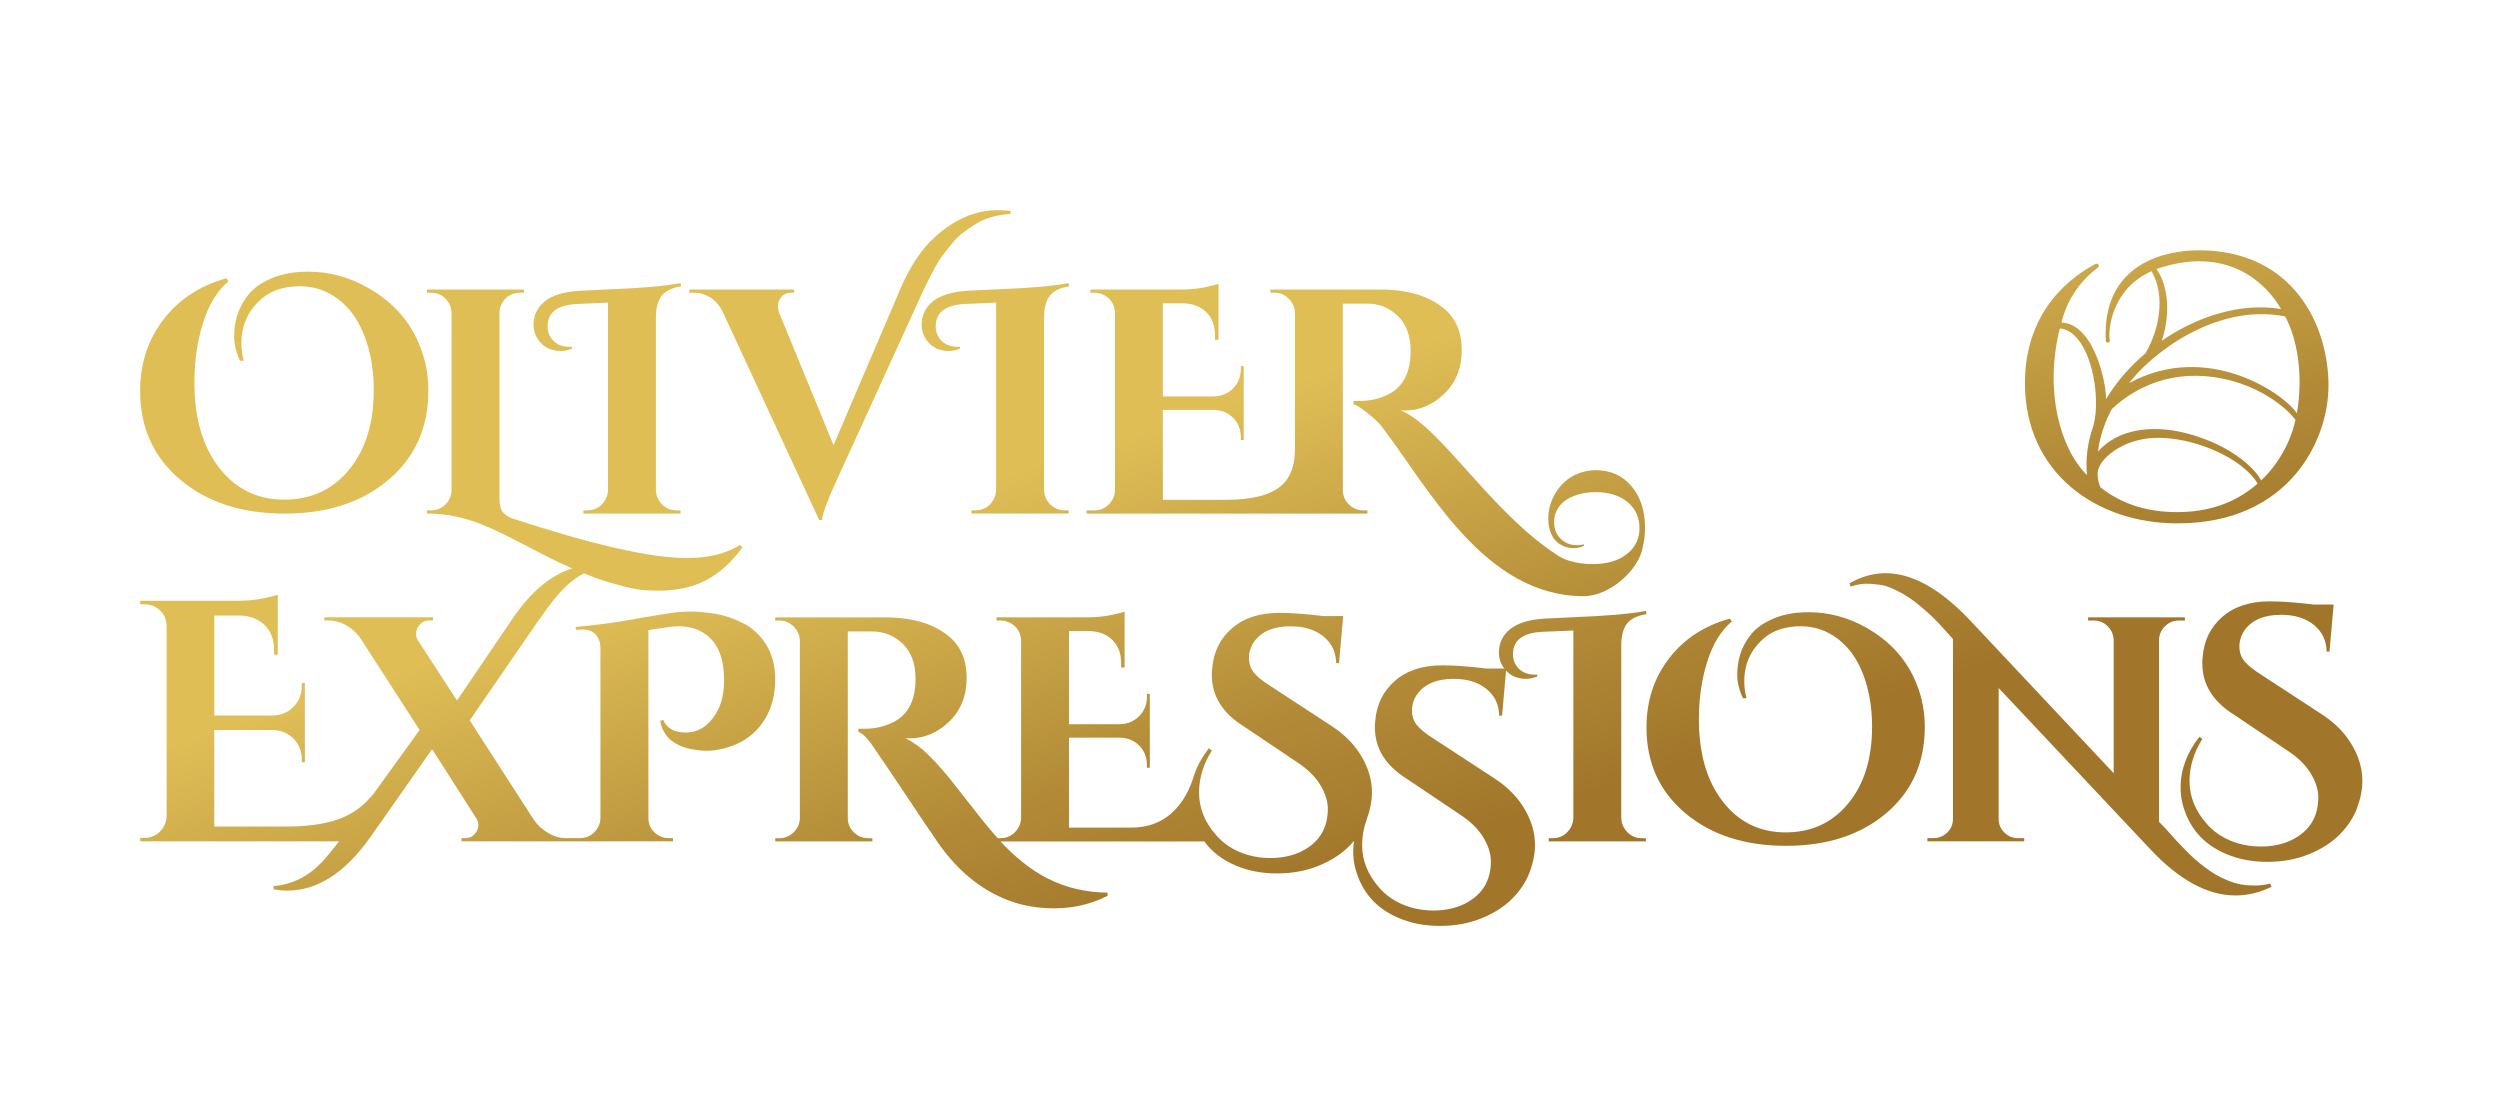
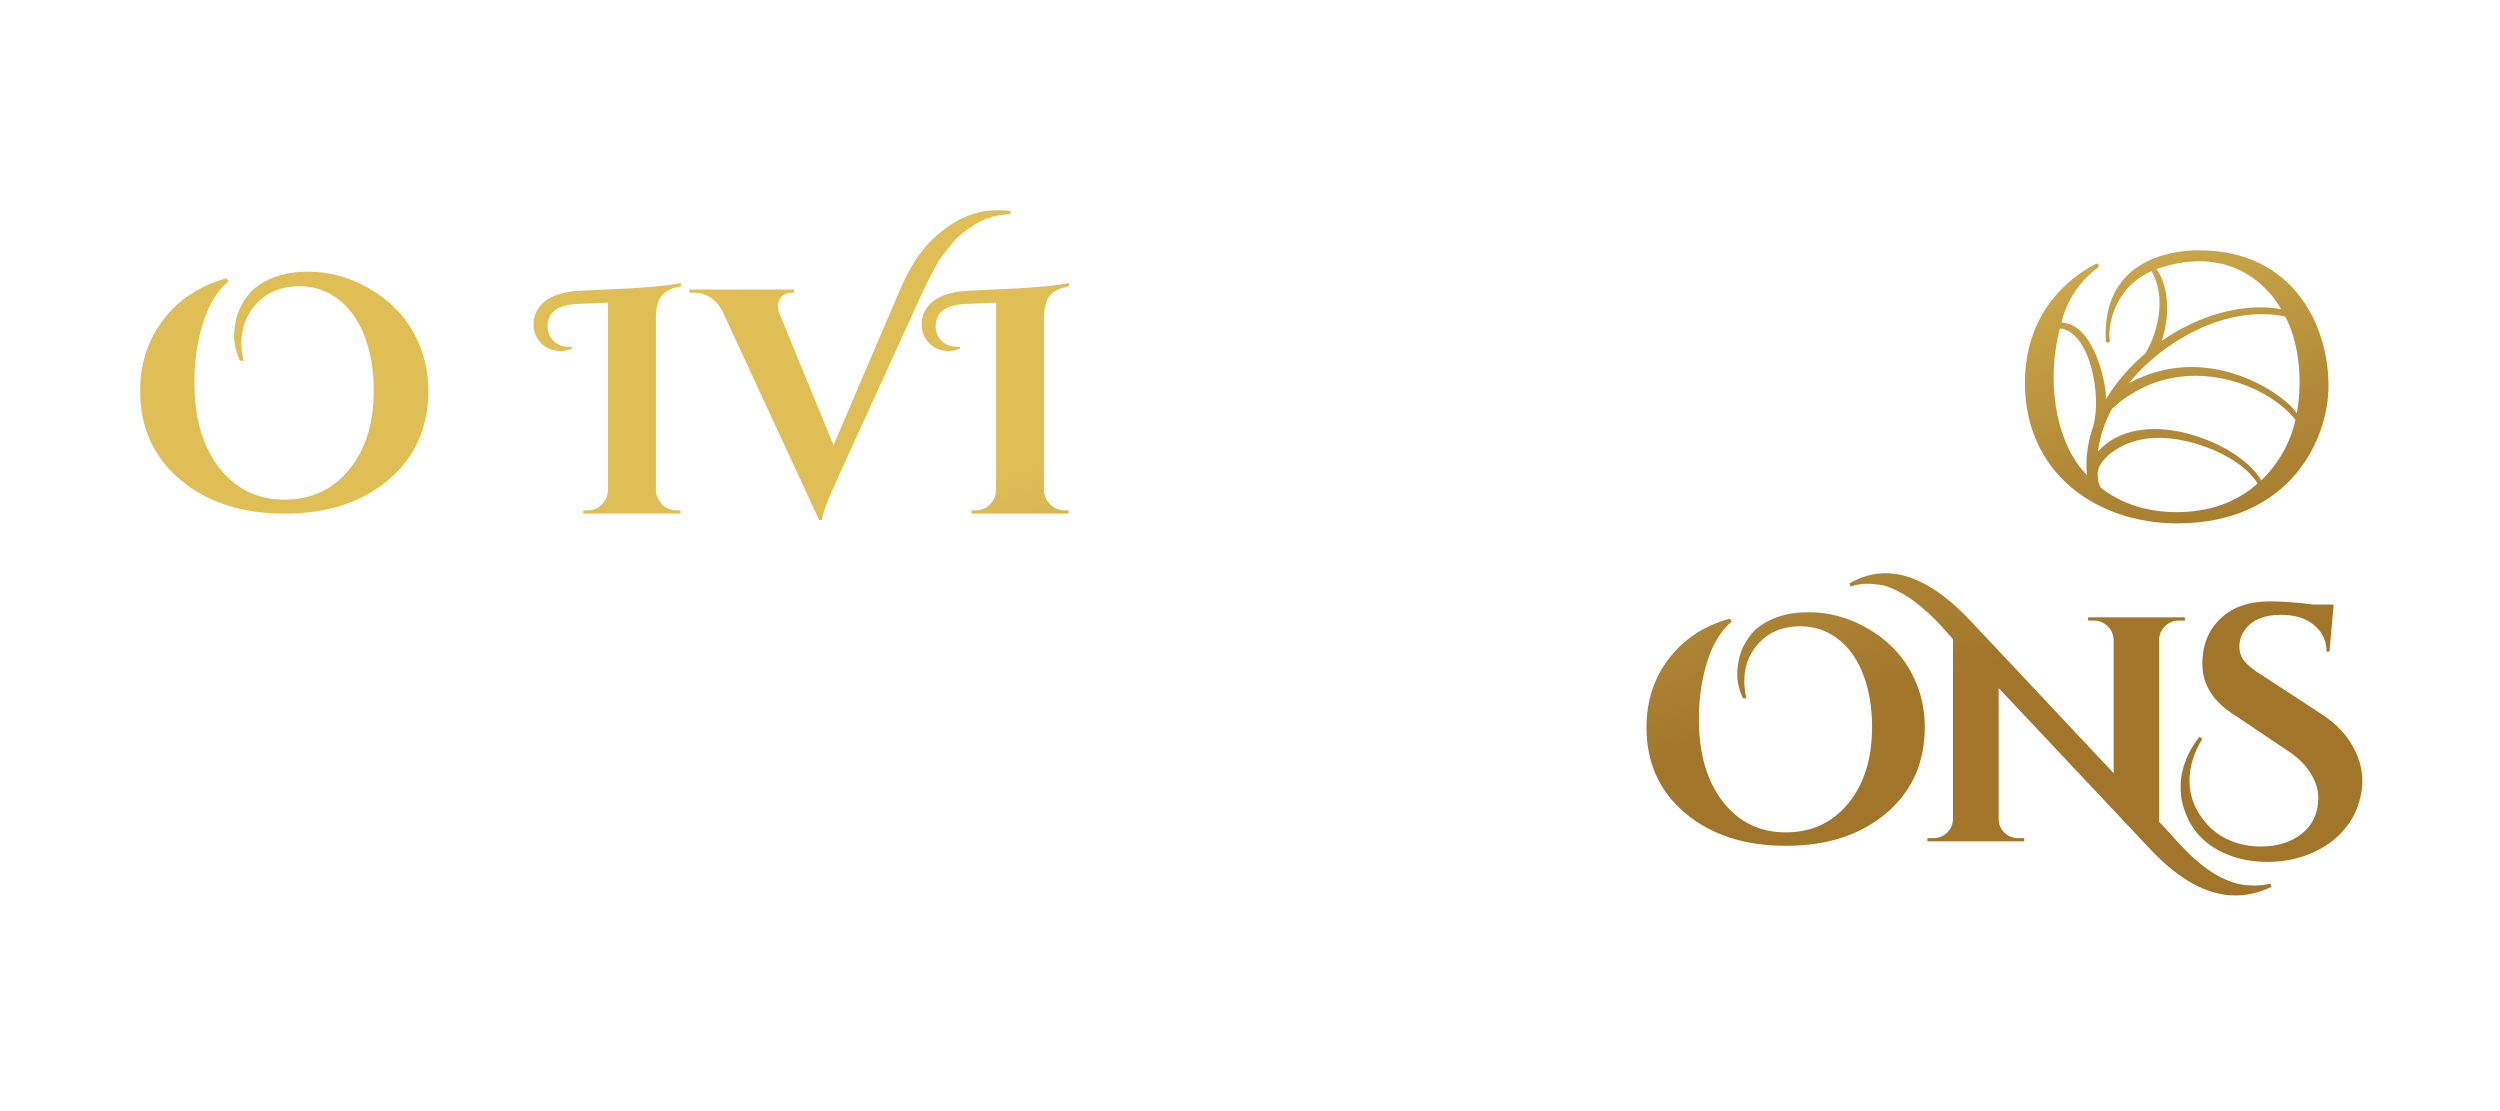
<svg xmlns="http://www.w3.org/2000/svg" width="999" height="444" viewBox="0 0 999 444" fill="none">
  <g filter="url(#filter0_dif_2607_540)">
    <path d="M877.586 95.012C865.407 95.012 838.811 99.509 840.488 131.294C840.511 131.726 841.014 131.974 841.438 131.889C841.859 131.805 842.183 131.4 842.084 130.983C841.229 127.302 842.679 110.436 858.767 103.368C864.466 113.204 861.834 126.85 856.315 136.182C850.011 141.533 844.57 147.787 840.511 154.578C841.027 150.595 836.576 124.49 822.755 123.878C823.13 122.588 825.373 110.864 837.305 101.93C837.681 101.649 837.787 101.137 837.529 100.748C837.286 100.384 836.807 100.257 836.418 100.46C827.455 105.129 808.164 118.482 808.164 148.078C808.164 183.871 836.576 204.14 869.041 204.14C913.798 204.14 929.467 170.901 929.467 149.127C929.467 125.143 915.527 95.014 877.588 95.014L877.586 95.012ZM860.717 102.498C892.701 91.511 907.4 112.839 910.505 118.504C894.809 115.813 877.284 121.196 862.85 131.171C866.979 118.648 864.581 107.628 860.715 102.5L860.717 102.498ZM835.492 165.202C833.264 171.558 832.303 178.183 832.964 184.83C822.42 174.493 815.773 151.608 822.11 126.22C834.146 127.424 838.921 153.048 835.494 165.202H835.492ZM868.889 199.642C856.916 199.642 846.742 196.356 838.366 189.788C838.366 189.788 837.007 187.067 837.25 183.71C837.619 178.582 846.871 170.499 859.91 169.989C875.345 169.384 895.121 178.016 901.144 188.25C892.479 195.844 881.729 199.642 868.891 199.642H868.889ZM902.576 186.941C901.951 185.823 901.194 184.776 900.381 183.796C893.265 175.619 881.951 170.347 871.542 167.85C859.188 164.921 845.639 166.139 837.369 175.415C838.035 169.427 840.396 162.832 842.935 158.432C846.6 154.923 850.868 152.058 855.428 149.843C862.879 146.211 871.301 144.719 879.567 145.267C889.208 145.899 898.714 149.046 906.814 154.337C910.324 156.663 913.657 159.433 916.272 162.749C914.36 171.667 909.277 180.695 902.578 186.943L902.576 186.941ZM916.815 160.162C911.568 152.143 880.967 131.171 849.823 148.068C857.715 137.379 883.872 115.847 912.128 121.447C916.803 129.876 919.574 144.651 916.815 160.16V160.162Z" fill="url(#paint0_linear_2607_540)" />
    <path d="M71.085 186.724C81.793 195.734 95.675 200.231 112.731 200.231C129.788 200.231 143.624 195.726 154.248 186.724C164.872 177.722 170.18 165.847 170.18 151.099C170.18 144.833 169.079 138.964 166.876 133.486C162.998 123.512 156.076 115.697 146.118 110.043C138.538 105.722 130.514 103.554 122.055 103.554C115.623 103.554 110.108 104.749 105.527 107.132C102.176 108.81 99.576 110.909 97.725 113.422C95.874 115.935 94.551 118.501 93.755 121.106C92.96 123.711 92.562 126.538 92.562 129.579C92.562 132.621 93.358 135.823 94.941 139.179H96.394C95.775 136.796 95.469 134.459 95.469 132.161C95.469 124.921 98.199 118.961 103.668 114.28C107.546 111.016 112.617 109.377 118.873 109.377C124.51 109.377 129.627 111.123 134.209 114.609C138.79 118.095 142.293 123.044 144.718 129.441C147.142 135.846 148.351 143.017 148.351 150.962C148.351 164.116 145.07 174.688 138.5 182.679C131.929 190.67 123.294 194.661 112.586 194.661C101.878 194.661 93.22 190.424 86.604 181.951C79.996 173.478 76.691 162.086 76.691 147.782C76.691 139.309 77.839 131.41 80.126 124.078C82.42 116.754 85.808 111.192 90.306 107.392L89.51 106.197C78.932 109.108 70.534 114.609 64.324 122.684C58.113 130.759 55 140.274 55 151.222C55 165.878 60.354 177.707 71.062 186.716L71.085 186.724Z" fill="url(#paint1_linear_2607_540)" />
    <path d="M282.798 113.843C284.756 115.077 286.369 116.892 287.647 119.283L326.333 202.797H327.481C327.733 200.07 329.821 194.485 333.737 186.042L367.957 111.1C369.318 108.204 370.81 105.263 372.424 102.275C373.449 100.313 374.489 98.628 375.552 97.226C376.615 95.816 378.061 93.985 379.896 91.725C381.724 89.465 384.814 87.014 389.151 84.371C392.983 82.072 397.534 80.793 402.811 80.532V79.253C401.366 79.084 399.576 79 397.45 79C388.769 79 380.47 82.578 372.554 89.741C367.192 94.514 362.511 101.639 358.511 111.1L332.077 172.873L310.371 120.049C310.027 119.022 309.858 118.003 309.858 116.977C309.858 115.95 310.302 114.87 311.197 113.713C312.092 112.564 313.476 111.989 315.35 111.989H316.375V110.71H274.468V111.989H276.793C278.836 111.989 280.832 112.61 282.798 113.843Z" fill="url(#paint2_linear_2607_540)" />
-     <path d="M305.078 252.426C302.692 248.672 299.586 245.838 295.754 243.923C291.922 242.007 288.175 240.766 284.519 240.214C280.855 239.663 277.727 239.379 275.134 239.379C272.541 239.379 269.986 239.548 267.47 239.893C264.961 240.237 259.722 241.111 251.767 242.513C243.805 243.922 236.21 244.926 228.975 245.516L229.227 246.665C230.16 246.581 230.933 246.535 231.529 246.535C233.908 246.535 235.721 247.171 236.952 248.45C238.183 249.73 238.849 251.476 238.933 253.691V321.86C238.849 324.166 238.015 326.081 236.44 327.613C234.864 329.146 232.967 329.912 230.757 329.912H225.143C222.672 329.912 220.27 329.207 217.93 327.805C215.59 326.395 213.693 324.633 212.247 322.496L186.709 282.849L213.907 243.333C214.159 243.08 214.779 242.229 215.758 240.774C216.737 239.326 217.739 237.962 218.756 236.683C223.292 230.538 227.82 226.363 232.355 224.134C234.076 224.838 235.675 225.451 237.166 225.988C240.141 227.053 243.591 228.094 247.507 229.121C251.423 230.148 254.467 230.722 256.639 230.845C258.812 230.975 260.724 231.036 262.384 231.036C264.043 231.036 266.024 230.906 268.319 230.653C279.21 229.542 288.32 223.919 295.64 213.768L294.745 212.741C289.299 216.235 282.147 217.982 273.29 217.982C259.072 217.982 235.965 212.741 203.956 202.253C202.595 201.824 201.356 201.081 200.254 200.016C199.145 198.951 198.594 197.013 198.594 194.194V120.018C198.594 118.486 198.977 117.122 199.742 115.927C201.356 113.284 203.78 111.966 207.023 111.966H208.3L208.43 110.687H169.614V111.966H171.274C173.484 111.966 175.381 112.732 176.957 114.272C178.532 115.804 179.358 117.727 179.442 120.026V190.876C179.358 193.182 178.525 195.098 176.957 196.63C175.381 198.162 173.484 198.928 171.274 198.928H169.614V200.208C176.934 200.208 184.085 201.617 191.068 204.429C193.539 205.364 196.093 206.475 198.732 207.754C201.371 209.033 204.453 210.589 207.987 212.42C211.52 214.251 214.565 215.829 217.119 217.154C219.674 218.472 222.909 220.012 226.825 221.759C227.116 221.889 227.407 222.011 227.697 222.142C219.07 224.808 211.107 231.481 203.826 242.176L181.607 274.92L165.904 250.749C165.476 249.982 165.27 249.147 165.27 248.259C165.27 247.37 165.522 246.451 166.034 245.508C167.136 243.808 168.589 242.95 170.379 242.95H172.039V241.67H128.625V242.95H130.415C132.121 242.95 133.819 243.294 135.524 243.976C138.76 245.34 141.352 247.516 143.31 250.496L166.677 286.687L148.359 312.099C141.972 319.791 134.132 325.292 112.877 325.292H84.623V286.71H108.081C111.37 286.802 114.116 287.944 116.303 290.142C118.498 292.341 119.592 295.13 119.592 298.516V299.612H120.824V267.894H119.592V269.128C119.592 272.422 118.498 275.195 116.303 277.433C114.108 279.677 111.324 280.842 107.943 280.934H84.623V240.981H95.201C99.316 241.164 102.582 242.513 104.999 245.033C107.416 247.554 108.586 250.871 108.494 254.985V256.632H110.001V232.607C109.083 232.975 107.125 233.48 104.104 234.116C101.09 234.76 97.572 235.081 93.549 235.081H55.031V236.453H56.813C58.274 236.453 59.689 236.821 61.065 237.548C63.803 239.104 65.318 241.486 65.586 244.689V321.163C65.494 323.545 64.599 325.583 62.916 327.276C61.226 328.969 59.191 329.82 56.813 329.82H55.031V331.191H134.499C131.891 334.6 129.597 337.381 127.608 339.504C122.246 345.211 115.821 348.414 108.326 349.095V350.375C110.2 350.712 112.028 350.888 113.818 350.888C125.818 350.888 136.84 343.809 146.89 329.659L171.664 294.364L189.408 322.113C189.921 322.963 190.173 323.821 190.173 324.671C190.173 325.522 189.921 326.418 189.408 327.353C188.299 329.061 186.854 329.912 185.064 329.912H183.404V331.191H267.929V329.912H266.269C264.051 329.912 262.139 329.146 260.525 327.613C258.903 326.081 258.1 324.158 258.1 321.86V246.788L266.651 245.508C267.845 245.34 268.992 245.256 270.101 245.256C274.95 245.256 278.95 246.619 282.102 249.347C286.27 253.016 288.358 258.808 288.358 266.738C288.358 272.108 287.295 276.544 285.169 280.037C282.102 285.155 278.017 287.714 272.908 287.714C268.395 287.714 265.42 286.013 263.967 282.596L262.82 283.109C263.416 286.434 264.908 289.039 267.286 290.909C269.665 292.786 272.602 293.981 276.097 294.486C277.803 294.831 279.608 295 281.52 295C283.432 295 285.459 294.747 287.586 294.234C296.267 292.188 302.393 287.415 305.973 279.907C307.847 275.985 308.78 271.449 308.78 266.286C308.78 261.122 307.548 256.502 305.078 252.411V252.426Z" fill="url(#paint3_linear_2607_540)" />
    <path d="M744.917 245.907C737.597 241.731 729.849 239.64 721.681 239.64C715.47 239.64 710.147 240.789 705.718 243.095C702.483 244.719 699.974 246.742 698.184 249.17C696.394 251.599 695.117 254.074 694.352 256.586C693.587 259.099 693.205 261.827 693.205 264.769C693.205 267.711 693.97 270.798 695.5 274.039H696.907C696.31 271.733 696.012 269.48 696.012 267.258C696.012 260.271 698.651 254.51 703.928 249.99C707.676 246.834 712.564 245.256 718.614 245.256C724.059 245.256 729 246.941 733.421 250.304C737.85 253.675 741.23 258.448 743.571 264.631C745.911 270.813 747.082 277.739 747.082 285.416C747.082 298.118 743.907 308.33 737.567 316.045C731.226 323.76 722.881 327.621 712.541 327.621C702.2 327.621 693.832 323.53 687.453 315.34C681.067 307.158 677.877 296.157 677.877 282.343C677.877 274.161 678.986 266.531 681.197 259.452C683.407 252.373 686.688 247.002 691.025 243.34L690.26 242.191C680.049 245.003 671.934 250.312 665.938 258.111C659.934 265.91 656.935 275.104 656.935 285.668C656.935 299.826 662.106 311.249 672.447 319.945C682.788 328.64 696.196 332.992 712.663 332.992C729.13 332.992 742.5 328.64 752.757 319.945C763.014 311.249 768.146 299.78 768.146 285.546C768.146 279.493 767.083 273.824 764.956 268.538C761.209 258.908 754.531 251.362 744.909 245.899L744.917 245.907Z" fill="url(#paint4_linear_2607_540)" />
    <path d="M899.992 348.858C897.988 348.858 896.16 348.705 894.5 348.413C892.841 348.115 891.12 347.601 889.33 346.881C887.54 346.153 885.949 345.387 884.542 344.575C883.135 343.763 881.651 342.76 880.075 341.572C878.499 340.377 877.138 339.266 875.991 338.247C874.843 337.221 873.604 336.033 872.289 334.669C870.966 333.306 869.88 332.172 869.031 331.283C868.182 330.387 867.218 329.322 866.155 328.088C865.092 326.855 864.304 325.982 863.791 325.468L861.749 323.423V250.649C861.833 248.519 862.644 246.704 864.174 245.21C865.703 243.716 867.539 242.972 869.665 242.972H872.09V241.693H833.404V242.972H835.706C837.832 242.972 839.66 243.723 841.197 245.21C842.727 246.704 843.538 248.558 843.622 250.772V303.971L786.548 243.225C774.548 230.439 763.182 224.042 752.458 224.042C747.525 224.042 742.714 225.405 738.033 228.133L738.546 229.412C740.764 228.646 742.821 228.263 744.741 228.263C746.661 228.263 748.703 228.432 750.868 228.776C753.04 229.121 755.908 230.309 759.488 232.354C761.017 233.204 762.616 234.269 764.276 235.549C765.935 236.828 767.832 238.429 769.958 240.345C772.085 242.26 775.236 245.608 779.404 250.381V322.128C779.404 324.35 778.64 326.204 777.102 327.69C775.572 329.184 773.699 329.927 771.481 329.927H769.186V331.206H807.873V329.927H805.448C803.322 329.927 801.494 329.184 799.956 327.69C798.427 326.204 797.662 324.388 797.662 322.258V269.948L858.185 334.279C869.757 346.636 881.123 352.826 892.275 352.826C897.124 352.826 901.935 351.677 906.7 349.371L906.187 348.092C904.061 348.605 901.996 348.858 899.992 348.858Z" fill="url(#paint5_linear_2607_540)" />
    <path d="M938.174 291.575C935.451 287.315 931.665 283.607 926.808 280.451L902.929 264.845C899.778 262.884 897.483 261.068 896.038 259.413C894.592 257.751 893.866 255.728 893.866 253.338C893.866 250.948 894.584 248.734 896.038 246.688C899.013 242.681 903.824 240.674 910.463 240.674C915.909 240.674 920.291 242.015 923.611 244.704C926.93 247.393 928.636 250.948 928.72 255.384H929.867L931.527 236.583H923.611C916.719 235.733 910.845 235.304 905.989 235.304C898.072 235.304 891.755 237.372 887.028 241.509C882.301 245.646 879.685 250.994 879.173 257.559C879.089 258.41 879.043 259.268 879.043 260.118C879.043 268.477 883.257 275.295 891.686 280.581L913.392 295.161C917.393 297.804 920.391 300.784 922.395 304.109C924.391 307.434 925.393 310.59 925.393 313.57C925.393 321.5 921.821 327.207 914.67 330.709C911.098 332.417 907.052 333.267 902.539 333.267C898.026 333.267 893.873 332.455 890.087 330.839C886.301 329.215 883.173 326.954 880.702 324.059C876.19 318.941 873.933 313.272 873.933 307.051C873.933 301.343 875.639 295.75 879.043 290.296L877.895 289.399C872.87 295.796 870.361 302.569 870.361 309.732C870.361 311.954 870.614 314.084 871.126 316.129C873.597 325.683 879.379 332.371 888.489 336.209C893.422 338.339 898.936 339.404 905.025 339.404C911.113 339.404 916.666 338.377 921.683 336.332C926.708 334.286 930.816 331.643 934.005 328.402C937.195 325.162 939.497 321.645 940.897 317.853C942.304 314.061 943 310.46 943 307.043C943 301.757 941.378 296.601 938.151 291.567L938.174 291.575Z" fill="url(#paint6_linear_2607_540)" />
    <path d="M223.185 135.264C224.378 135.264 225.823 134.965 227.529 134.367V133.601H226.764C223.957 133.601 221.762 132.812 220.186 131.234C218.611 129.656 217.823 127.718 217.823 125.412C217.823 119.781 221.823 116.8 229.824 116.456L241.954 115.942V190.884C241.87 193.098 241.036 194.998 239.461 196.576C237.885 198.155 235.988 198.944 233.778 198.944H232.118V200.223H270.935V198.944H269.275C267.057 198.944 265.168 198.155 263.592 196.576C262.016 194.998 261.183 193.106 261.099 190.884V121.435C261.183 117.773 261.971 115 263.462 113.123C264.953 111.246 267.523 110.013 271.187 109.415L270.935 108.136C264.724 109.331 254.72 110.181 240.929 110.694C234.887 110.947 231.307 111.123 230.206 111.208C224.079 111.637 219.544 113.062 216.607 115.49C213.67 117.919 212.201 121.014 212.201 124.76C212.201 127.151 212.928 129.28 214.373 131.157C216.416 133.885 219.353 135.248 223.185 135.248V135.264Z" fill="url(#paint7_linear_2607_540)" />
    <path d="M385.296 111.215C379.17 111.644 374.634 113.069 371.697 115.498C368.76 117.927 367.291 121.022 367.291 124.768C367.291 127.158 368.018 129.288 369.464 131.165C371.506 133.892 374.443 135.256 378.275 135.256C379.468 135.256 380.914 134.957 382.619 134.36V133.594H381.854C379.047 133.594 376.852 132.805 375.277 131.226C373.701 129.648 372.913 127.71 372.913 125.404C372.913 119.773 376.913 116.793 384.914 116.448L397.044 115.935V190.876C396.96 193.09 396.127 194.99 394.559 196.569C392.983 198.147 391.086 198.936 388.876 198.936H387.216V200.215H426.033V198.936H424.373C422.155 198.936 420.265 198.147 418.69 196.569C417.114 194.99 416.281 193.098 416.196 190.876V121.428C416.281 117.766 417.068 114.992 418.56 113.115C420.051 111.238 422.621 110.005 426.285 109.407L426.033 108.128C419.822 109.323 409.818 110.173 396.027 110.687C389.985 110.94 386.405 111.116 385.304 111.2L385.296 111.215Z" fill="url(#paint8_linear_2607_540)" />
-     <path d="M545.434 200.231V198.951H543.775C541.557 198.951 539.645 198.162 538.031 196.584C536.409 195.006 535.606 193.113 535.606 190.892V116.333H545.312C550.077 116.333 554.162 117.972 557.573 121.259C560.976 124.546 562.682 129.211 562.682 135.264C562.682 143.538 559.913 149.207 554.383 152.272C550.72 154.233 546.719 155.214 542.383 155.214H539.828V156.493C541.618 156.922 548.509 161.978 551.201 165.51C569.933 190.072 592.198 233.227 631.818 233.227C642.334 233.227 653.784 222.709 655.406 213.898C655.406 213.898 655.39 213.921 655.367 213.952C656.01 211.508 656.354 208.857 656.354 205.954C656.354 199.112 654.557 193.558 650.954 189.291C647.352 185.031 642.602 182.893 636.705 182.893C634.196 182.893 631.848 183.338 629.661 184.219C625.668 185.774 622.547 188.555 620.283 192.547C618.555 195.588 617.691 198.806 617.691 202.207C617.691 204.789 618.165 207.003 619.121 208.842C619.794 210.19 620.628 211.232 621.637 211.975C622.647 212.718 623.672 213.247 624.712 213.569C625.752 213.891 626.884 214.044 628.1 214.044C629.316 214.044 630.601 213.722 631.94 213.086V212.504C630.984 212.749 630.051 212.872 629.133 212.872C626.234 212.872 623.855 211.776 621.982 209.585C620.674 208.03 620.023 205.992 620.023 203.487C620.023 201.227 620.719 199.173 622.119 197.335C623.511 195.496 625.492 194.086 628.054 193.113C630.617 192.14 633.485 191.658 636.659 191.658C641.921 191.658 646.151 192.976 649.348 195.611C652.545 198.246 654.144 201.709 654.144 206.007C654.144 210.305 652.446 213.783 649.057 216.434C645.669 219.085 641.11 220.41 635.389 220.41C632.001 220.41 628.842 219.951 625.905 219.031C624.123 218.472 622.601 217.752 621.347 216.863C621.347 216.863 621.339 216.863 621.331 216.863C594.523 199.511 574.56 165.288 558.605 158.914C559.202 158.998 559.753 159.044 560.265 159.044C566.223 159.044 571.524 156.807 576.159 152.333C580.794 147.859 583.119 142.036 583.119 134.873C583.119 127.71 580.733 122.171 575.968 118.248C569.925 113.215 561.412 110.702 550.429 110.702H506.633V111.981H508.293C510.503 111.981 512.4 112.771 513.976 114.349C515.551 115.927 516.378 117.827 516.462 120.041V174.137C516.462 186.571 511.085 194.73 488.575 194.73H463.679V158.791H484.108C487.175 158.876 489.73 159.941 491.772 161.986C493.814 164.032 494.839 166.636 494.839 169.785V170.812H495.986V141.27H494.839V142.419C494.839 145.491 493.814 148.066 491.772 150.157C489.73 152.249 487.129 153.337 483.986 153.421H463.686V116.203H472.115C475.947 116.371 478.991 117.628 481.248 119.972C483.504 122.316 484.59 125.404 484.506 129.242V130.774H485.913V108.396C485.064 108.741 483.229 109.208 480.422 109.806C477.615 110.403 474.333 110.702 470.593 110.702H434.714V111.981H436.373C437.735 111.981 439.058 112.326 440.335 113.008C442.89 114.456 444.297 116.678 444.55 119.658V190.892C444.466 193.113 443.632 195.006 442.064 196.584C440.488 198.162 438.591 198.951 436.381 198.951H433.192V200.231H545.473H545.434Z" fill="url(#paint9_linear_2607_540)" />
-     <path d="M649.348 327.567C647.772 325.989 646.939 324.097 646.855 321.875V252.426C646.939 248.764 647.727 245.991 649.218 244.114C650.709 242.237 653.279 241.004 656.943 240.406L656.691 239.127C650.48 240.322 640.476 241.172 626.685 241.685C620.643 241.938 617.063 242.114 615.962 242.199C609.836 242.628 605.3 244.053 602.363 246.481C599.426 248.91 597.957 252.005 597.957 255.751C597.957 258.142 598.684 260.271 600.129 262.148H592.978C586.087 261.298 580.213 260.869 575.356 260.869C567.439 260.869 561.122 262.938 556.395 267.075C551.668 271.212 549.052 276.559 548.54 283.125C548.456 283.975 548.41 284.833 548.41 285.684C548.41 294.042 552.624 300.86 561.053 306.147L582.759 320.726C586.76 323.369 589.758 326.349 591.762 329.674C593.758 332.999 594.76 336.156 594.76 339.136C594.76 347.065 591.188 352.773 584.037 356.274C580.465 357.982 576.419 358.833 571.906 358.833C567.393 358.833 563.24 358.021 559.454 356.404C555.668 354.78 552.54 352.52 550.069 349.624C545.557 344.506 543.301 338.837 543.301 332.616C543.301 329.222 543.905 325.867 545.106 322.565C545.159 322.419 545.205 322.258 545.243 322.105C546.566 318.435 547.232 314.949 547.232 311.647C547.232 306.361 545.618 301.205 542.383 296.172C539.66 291.912 535.874 288.204 531.017 285.048L507.138 269.442C503.987 267.481 501.692 265.665 500.247 264.01C498.801 262.348 498.074 260.325 498.074 257.935C498.074 255.545 498.793 253.33 500.247 251.285C503.222 247.278 508.033 245.271 514.672 245.271C520.118 245.271 524.5 246.612 527.82 249.301C531.139 251.99 532.845 255.545 532.929 259.98H534.076L535.736 241.18H527.82C520.928 240.329 515.054 239.9 510.197 239.9C502.281 239.9 495.963 241.969 491.237 246.106C486.51 250.243 483.894 255.59 483.382 262.156C483.297 263.007 483.252 263.865 483.252 264.715C483.252 273.073 487.466 279.892 495.895 285.178L517.601 299.757C521.601 302.4 524.6 305.381 526.604 308.706C528.6 312.031 529.602 315.187 529.602 318.167C529.602 326.096 526.03 331.804 518.879 335.305C515.307 337.014 511.261 337.864 506.748 337.864C502.235 337.864 498.082 337.052 494.296 335.435C490.51 333.811 487.382 331.551 484.911 328.655C480.399 323.538 478.142 317.868 478.142 311.647C478.142 305.932 479.848 300.347 483.252 294.892L482.104 293.996C478.945 298.018 476.781 302.194 475.611 306.514C473.568 312.398 470.608 317.018 466.7 320.335C462.486 323.913 457.269 325.706 451.059 325.706H426.163V289.767H446.592C449.659 289.851 452.214 290.916 454.256 292.962C456.298 295.007 457.323 297.612 457.323 300.761V301.787H458.47V272.246H457.323V273.395C457.323 276.467 456.298 279.041 454.256 281.133C452.214 283.224 449.613 284.312 446.469 284.397H426.17V247.179H434.599C438.431 247.347 441.475 248.604 443.731 250.955C445.988 253.3 447.074 256.387 446.99 260.226V261.758H448.397V239.379C447.548 239.724 445.712 240.191 442.905 240.789C440.098 241.387 436.817 241.685 433.077 241.685H397.197V242.965H398.857C400.219 242.965 401.542 243.31 402.819 243.991C405.374 245.439 406.781 247.661 407.033 250.641V321.875C406.949 324.089 406.116 325.989 404.548 327.567C402.972 329.146 401.075 329.935 398.865 329.935H397.656C395.4 327.414 393.312 324.94 391.407 322.519C389.189 319.707 387.063 317.003 385.021 314.398C382.979 311.801 381.334 309.709 380.103 308.131C378.871 306.553 377.38 304.745 375.636 302.699C373.892 300.654 371.85 298.478 369.51 296.179C367.169 293.873 364.255 291.79 360.76 289.913C361.356 289.997 361.907 290.043 362.419 290.043C368.378 290.043 373.678 287.806 378.313 283.332C382.948 278.858 385.273 273.035 385.273 265.872C385.273 258.709 382.887 253.17 378.122 249.247C372.079 244.214 363.567 241.701 352.583 241.701H308.787V242.98H310.447C312.658 242.98 314.555 243.769 316.13 245.347C317.706 246.926 318.532 248.826 318.624 251.04V322.021C318.539 324.235 317.683 326.112 316.069 327.652C314.447 329.184 312.581 329.95 310.447 329.95H308.787V331.229H347.604V329.95H345.944C343.726 329.95 341.814 329.161 340.2 327.583C338.579 326.005 337.776 324.112 337.776 321.89V247.332H347.482C352.247 247.332 356.331 248.971 359.742 252.258C363.146 255.545 364.852 260.21 364.852 266.263C364.852 274.537 362.083 280.206 356.553 283.27C352.889 285.232 348.889 286.212 344.552 286.212H341.998V287.492C343.787 287.921 346.166 290.48 349.149 295.168C350.855 297.559 354.595 303.098 360.385 311.793C366.175 320.488 370.129 326.372 372.255 329.444C380.508 342.062 390.513 350.543 402.261 354.895C407.706 356.94 413.749 357.967 420.388 357.967C427.876 357.967 434.943 356.305 441.582 352.98V351.7C432.901 351.616 424.939 349.739 417.703 346.069C414.3 344.361 410.957 342.185 407.684 339.549C404.433 336.922 401.473 334.156 398.804 331.237H480.215C483.267 335.397 487.428 338.6 492.728 340.829C497.661 342.959 503.176 344.024 509.264 344.024C515.353 344.024 520.905 342.997 525.923 340.952C530.948 338.906 535.055 336.263 538.245 333.022C538.887 332.371 539.476 331.704 540.05 331.038C539.843 332.455 539.744 333.88 539.744 335.328C539.744 337.55 539.996 339.68 540.509 341.725C542.979 351.279 548.762 357.967 557.871 361.805C562.804 363.935 568.319 365 574.407 365C580.496 365 586.048 363.973 591.066 361.928C596.091 359.882 600.198 357.239 603.388 353.999C606.577 350.758 608.879 347.241 610.279 343.449C611.686 339.657 612.382 336.056 612.382 332.639C612.382 327.353 610.761 322.197 607.533 317.163C604.81 312.904 601.024 309.196 596.167 306.039L572.289 290.434C569.137 288.472 566.843 286.664 565.397 285.002C563.952 283.339 563.225 281.317 563.225 278.926C563.225 276.536 563.944 274.322 565.397 272.277C568.373 268.27 573.184 266.263 579.823 266.263C585.268 266.263 589.651 267.603 592.97 270.292C596.29 272.981 597.995 276.536 598.08 280.972H599.227L600.818 262.991C602.814 265.167 605.514 266.263 608.941 266.263C610.134 266.263 611.579 265.964 613.285 265.366V264.6H612.52C609.713 264.6 607.518 263.811 605.942 262.233C604.367 260.655 603.579 258.716 603.579 256.418C603.579 250.787 607.579 247.807 615.58 247.462L627.71 246.949V321.89C627.626 324.105 626.792 326.005 625.224 327.583C623.649 329.161 621.752 329.95 619.542 329.95H617.882V331.229H656.698V329.95H655.039C652.82 329.95 650.931 329.161 649.356 327.583L649.348 327.567Z" fill="url(#paint10_linear_2607_540)" />
  </g>
  <defs>
    <filter id="filter0_dif_2607_540" x="49" y="78" width="897" height="294" filterUnits="userSpaceOnUse" color-interpolation-filters="sRGB">
      <feFlood flood-opacity="0" result="BackgroundImageFix" />
      <feColorMatrix in="SourceAlpha" type="matrix" values="0 0 0 0 0 0 0 0 0 0 0 0 0 0 0 0 0 0 127 0" result="hardAlpha" />
      <feOffset dx="-2" dy="3" />
      <feGaussianBlur stdDeviation="2" />
      <feComposite in2="hardAlpha" operator="out" />
      <feColorMatrix type="matrix" values="0 0 0 0 1 0 0 0 0 1 0 0 0 0 1 0 0 0 1 0" />
      <feBlend mode="soft-light" in2="BackgroundImageFix" result="effect1_dropShadow_2607_540" />
      <feBlend mode="normal" in="SourceGraphic" in2="effect1_dropShadow_2607_540" result="shape" />
      <feColorMatrix in="SourceAlpha" type="matrix" values="0 0 0 0 0 0 0 0 0 0 0 0 0 0 0 0 0 0 127 0" result="hardAlpha" />
      <feOffset dx="3" dy="2" />
      <feGaussianBlur stdDeviation="1.5" />
      <feComposite in2="hardAlpha" operator="arithmetic" k2="-1" k3="1" />
      <feColorMatrix type="matrix" values="0 0 0 0 0.435 0 0 0 0 0.416 0 0 0 0 0.404 0 0 0 1 0" />
      <feBlend mode="multiply" in2="shape" result="effect2_innerShadow_2607_540" />
      <feGaussianBlur stdDeviation="0.125" result="effect3_foregroundBlur_2607_540" />
    </filter>
    <linearGradient id="paint0_linear_2607_540" x1="185.212" y1="120.943" x2="303.18" y2="487.219" gradientUnits="userSpaceOnUse">
      <stop offset="0.33" stop-color="#DFBE56" />
      <stop offset="0.66" stop-color="#B28A37" />
      <stop offset="0.83" stop-color="#A1762B" />
    </linearGradient>
    <linearGradient id="paint1_linear_2607_540" x1="185.212" y1="120.943" x2="303.18" y2="487.219" gradientUnits="userSpaceOnUse">
      <stop offset="0.33" stop-color="#DFBE56" />
      <stop offset="0.66" stop-color="#B28A37" />
      <stop offset="0.83" stop-color="#A1762B" />
    </linearGradient>
    <linearGradient id="paint2_linear_2607_540" x1="185.212" y1="120.943" x2="303.18" y2="487.219" gradientUnits="userSpaceOnUse">
      <stop offset="0.33" stop-color="#DFBE56" />
      <stop offset="0.66" stop-color="#B28A37" />
      <stop offset="0.83" stop-color="#A1762B" />
    </linearGradient>
    <linearGradient id="paint3_linear_2607_540" x1="185.212" y1="120.943" x2="303.18" y2="487.219" gradientUnits="userSpaceOnUse">
      <stop offset="0.33" stop-color="#DFBE56" />
      <stop offset="0.66" stop-color="#B28A37" />
      <stop offset="0.83" stop-color="#A1762B" />
    </linearGradient>
    <linearGradient id="paint4_linear_2607_540" x1="185.212" y1="120.943" x2="303.18" y2="487.219" gradientUnits="userSpaceOnUse">
      <stop offset="0.33" stop-color="#DFBE56" />
      <stop offset="0.66" stop-color="#B28A37" />
      <stop offset="0.83" stop-color="#A1762B" />
    </linearGradient>
    <linearGradient id="paint5_linear_2607_540" x1="185.212" y1="120.943" x2="303.18" y2="487.219" gradientUnits="userSpaceOnUse">
      <stop offset="0.33" stop-color="#DFBE56" />
      <stop offset="0.66" stop-color="#B28A37" />
      <stop offset="0.83" stop-color="#A1762B" />
    </linearGradient>
    <linearGradient id="paint6_linear_2607_540" x1="185.212" y1="120.943" x2="303.18" y2="487.219" gradientUnits="userSpaceOnUse">
      <stop offset="0.33" stop-color="#DFBE56" />
      <stop offset="0.66" stop-color="#B28A37" />
      <stop offset="0.83" stop-color="#A1762B" />
    </linearGradient>
    <linearGradient id="paint7_linear_2607_540" x1="185.212" y1="120.943" x2="303.18" y2="487.219" gradientUnits="userSpaceOnUse">
      <stop offset="0.33" stop-color="#DFBE56" />
      <stop offset="0.66" stop-color="#B28A37" />
      <stop offset="0.83" stop-color="#A1762B" />
    </linearGradient>
    <linearGradient id="paint8_linear_2607_540" x1="185.212" y1="120.943" x2="303.18" y2="487.219" gradientUnits="userSpaceOnUse">
      <stop offset="0.33" stop-color="#DFBE56" />
      <stop offset="0.66" stop-color="#B28A37" />
      <stop offset="0.83" stop-color="#A1762B" />
    </linearGradient>
    <linearGradient id="paint9_linear_2607_540" x1="185.212" y1="120.943" x2="303.18" y2="487.219" gradientUnits="userSpaceOnUse">
      <stop offset="0.33" stop-color="#DFBE56" />
      <stop offset="0.66" stop-color="#B28A37" />
      <stop offset="0.83" stop-color="#A1762B" />
    </linearGradient>
    <linearGradient id="paint10_linear_2607_540" x1="185.212" y1="120.943" x2="303.18" y2="487.219" gradientUnits="userSpaceOnUse">
      <stop offset="0.33" stop-color="#DFBE56" />
      <stop offset="0.66" stop-color="#B28A37" />
      <stop offset="0.83" stop-color="#A1762B" />
    </linearGradient>
  </defs>
</svg>